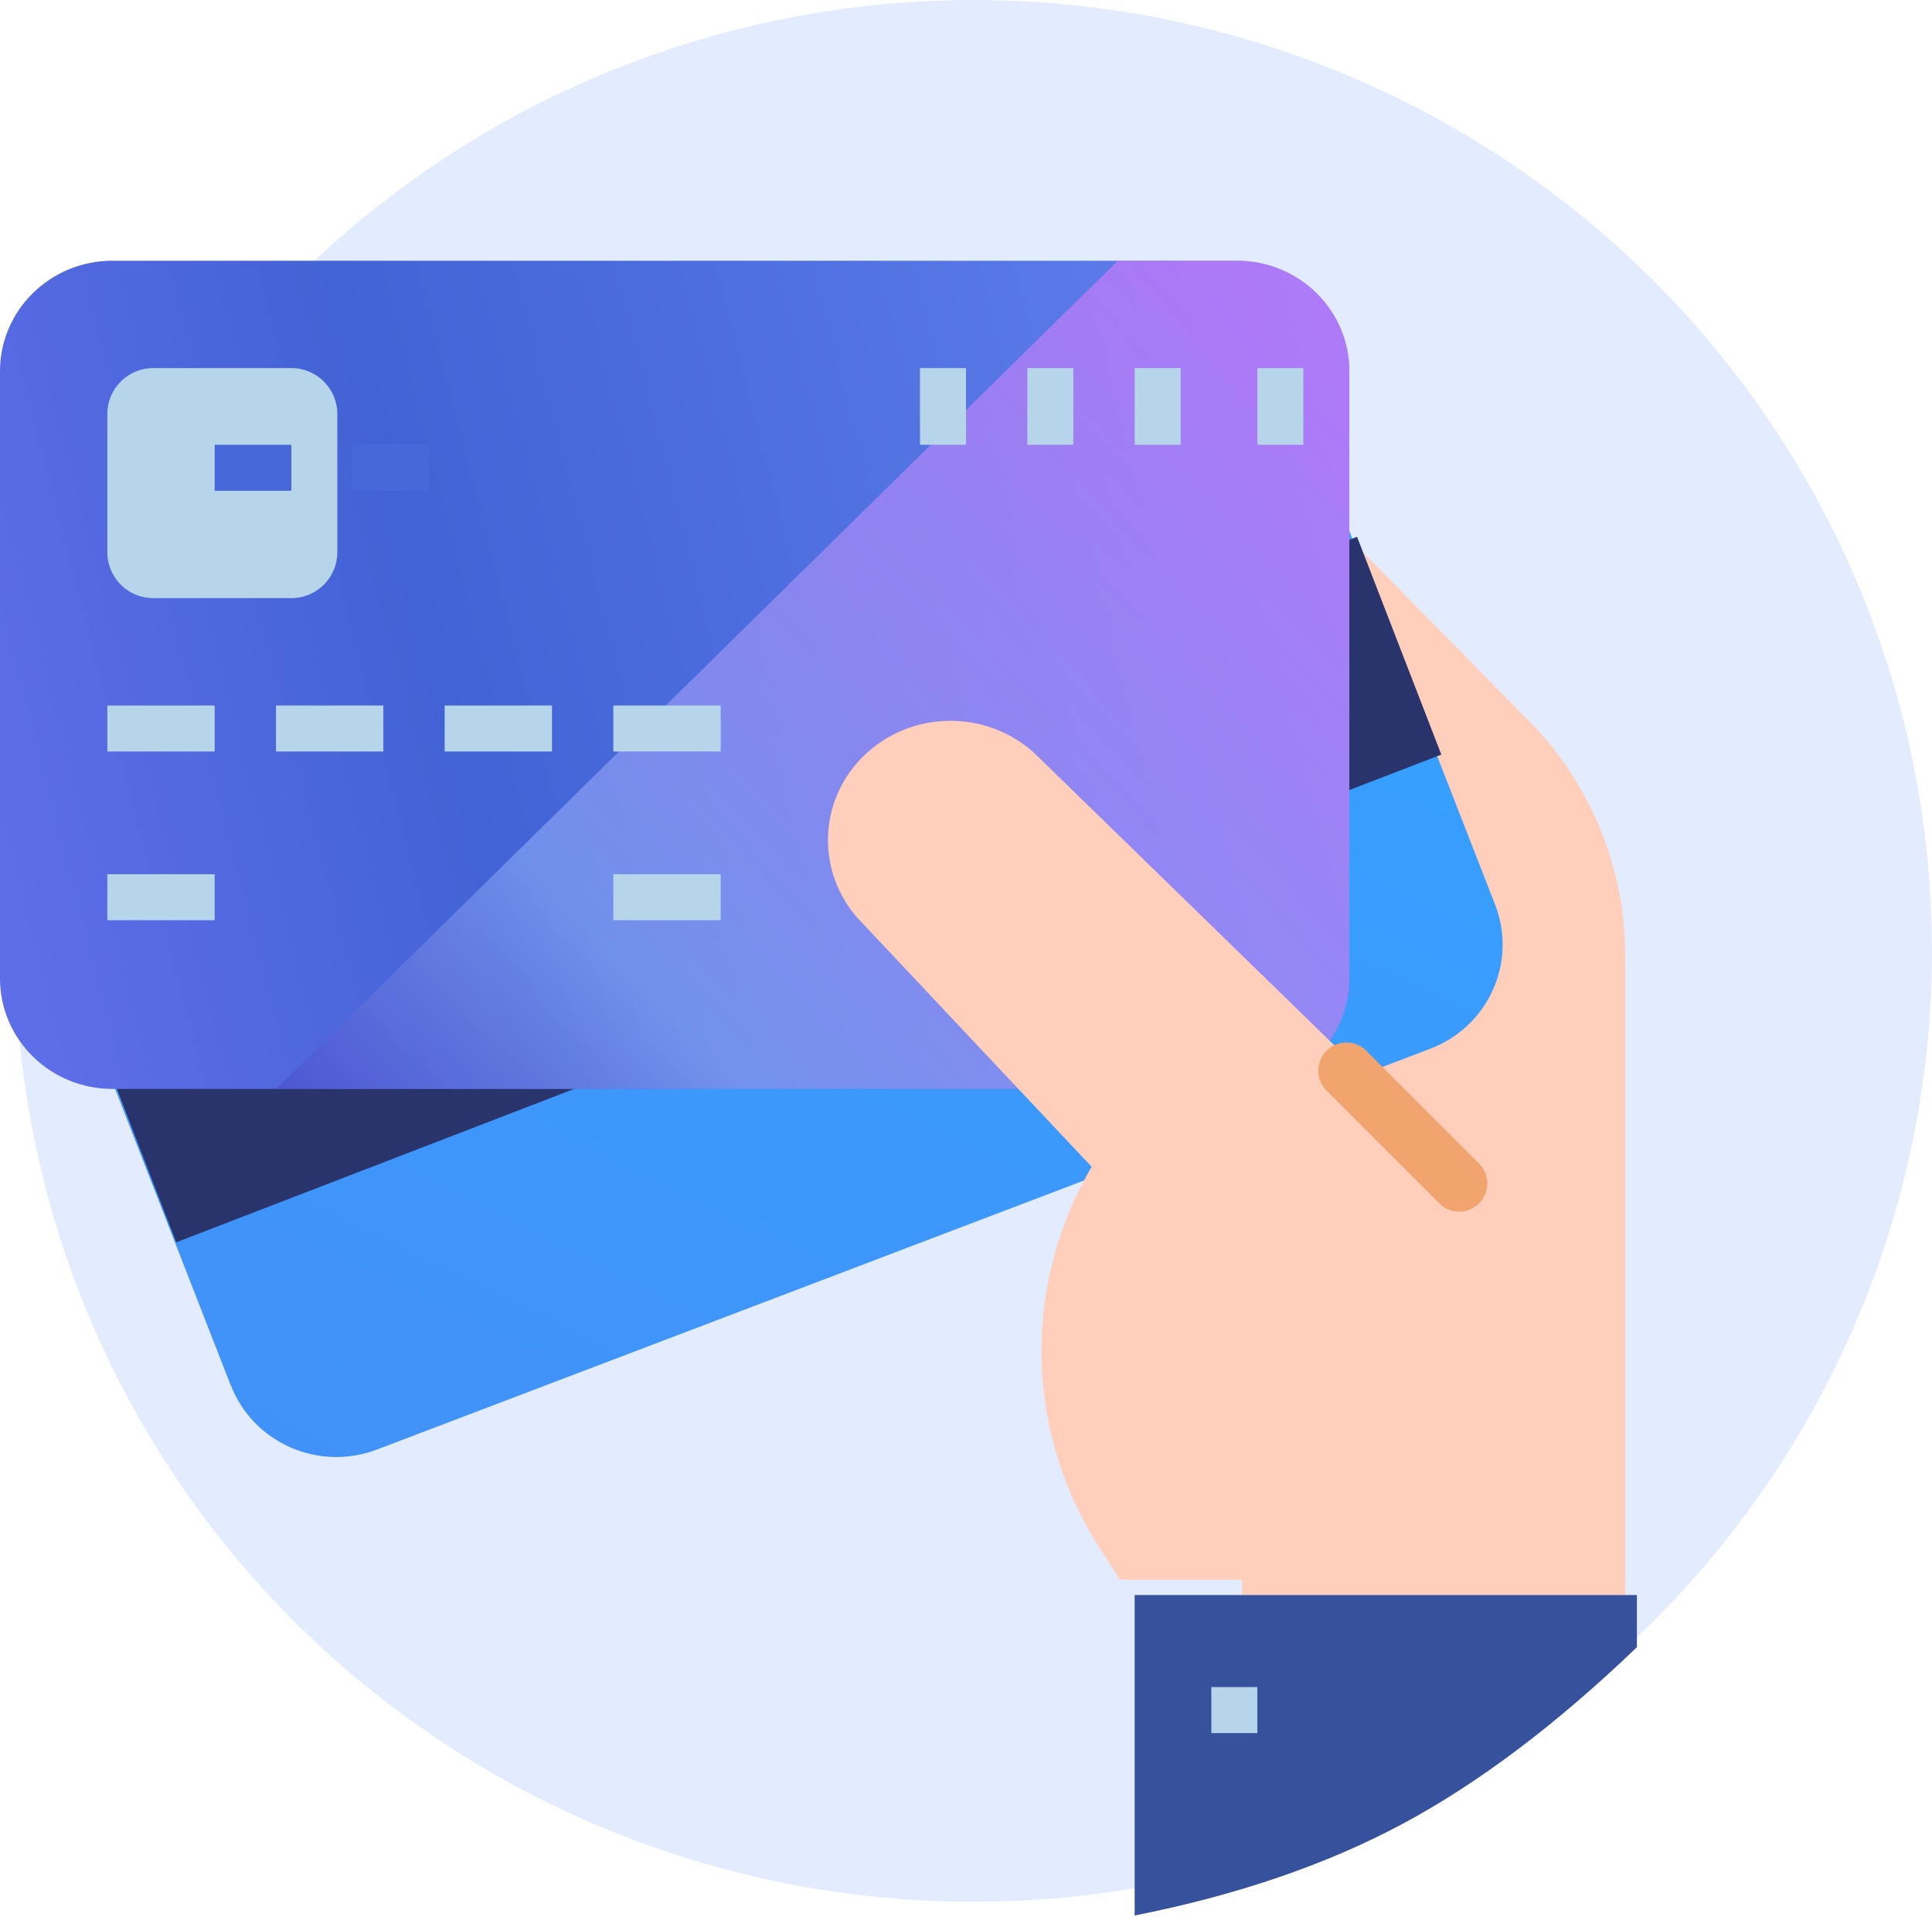
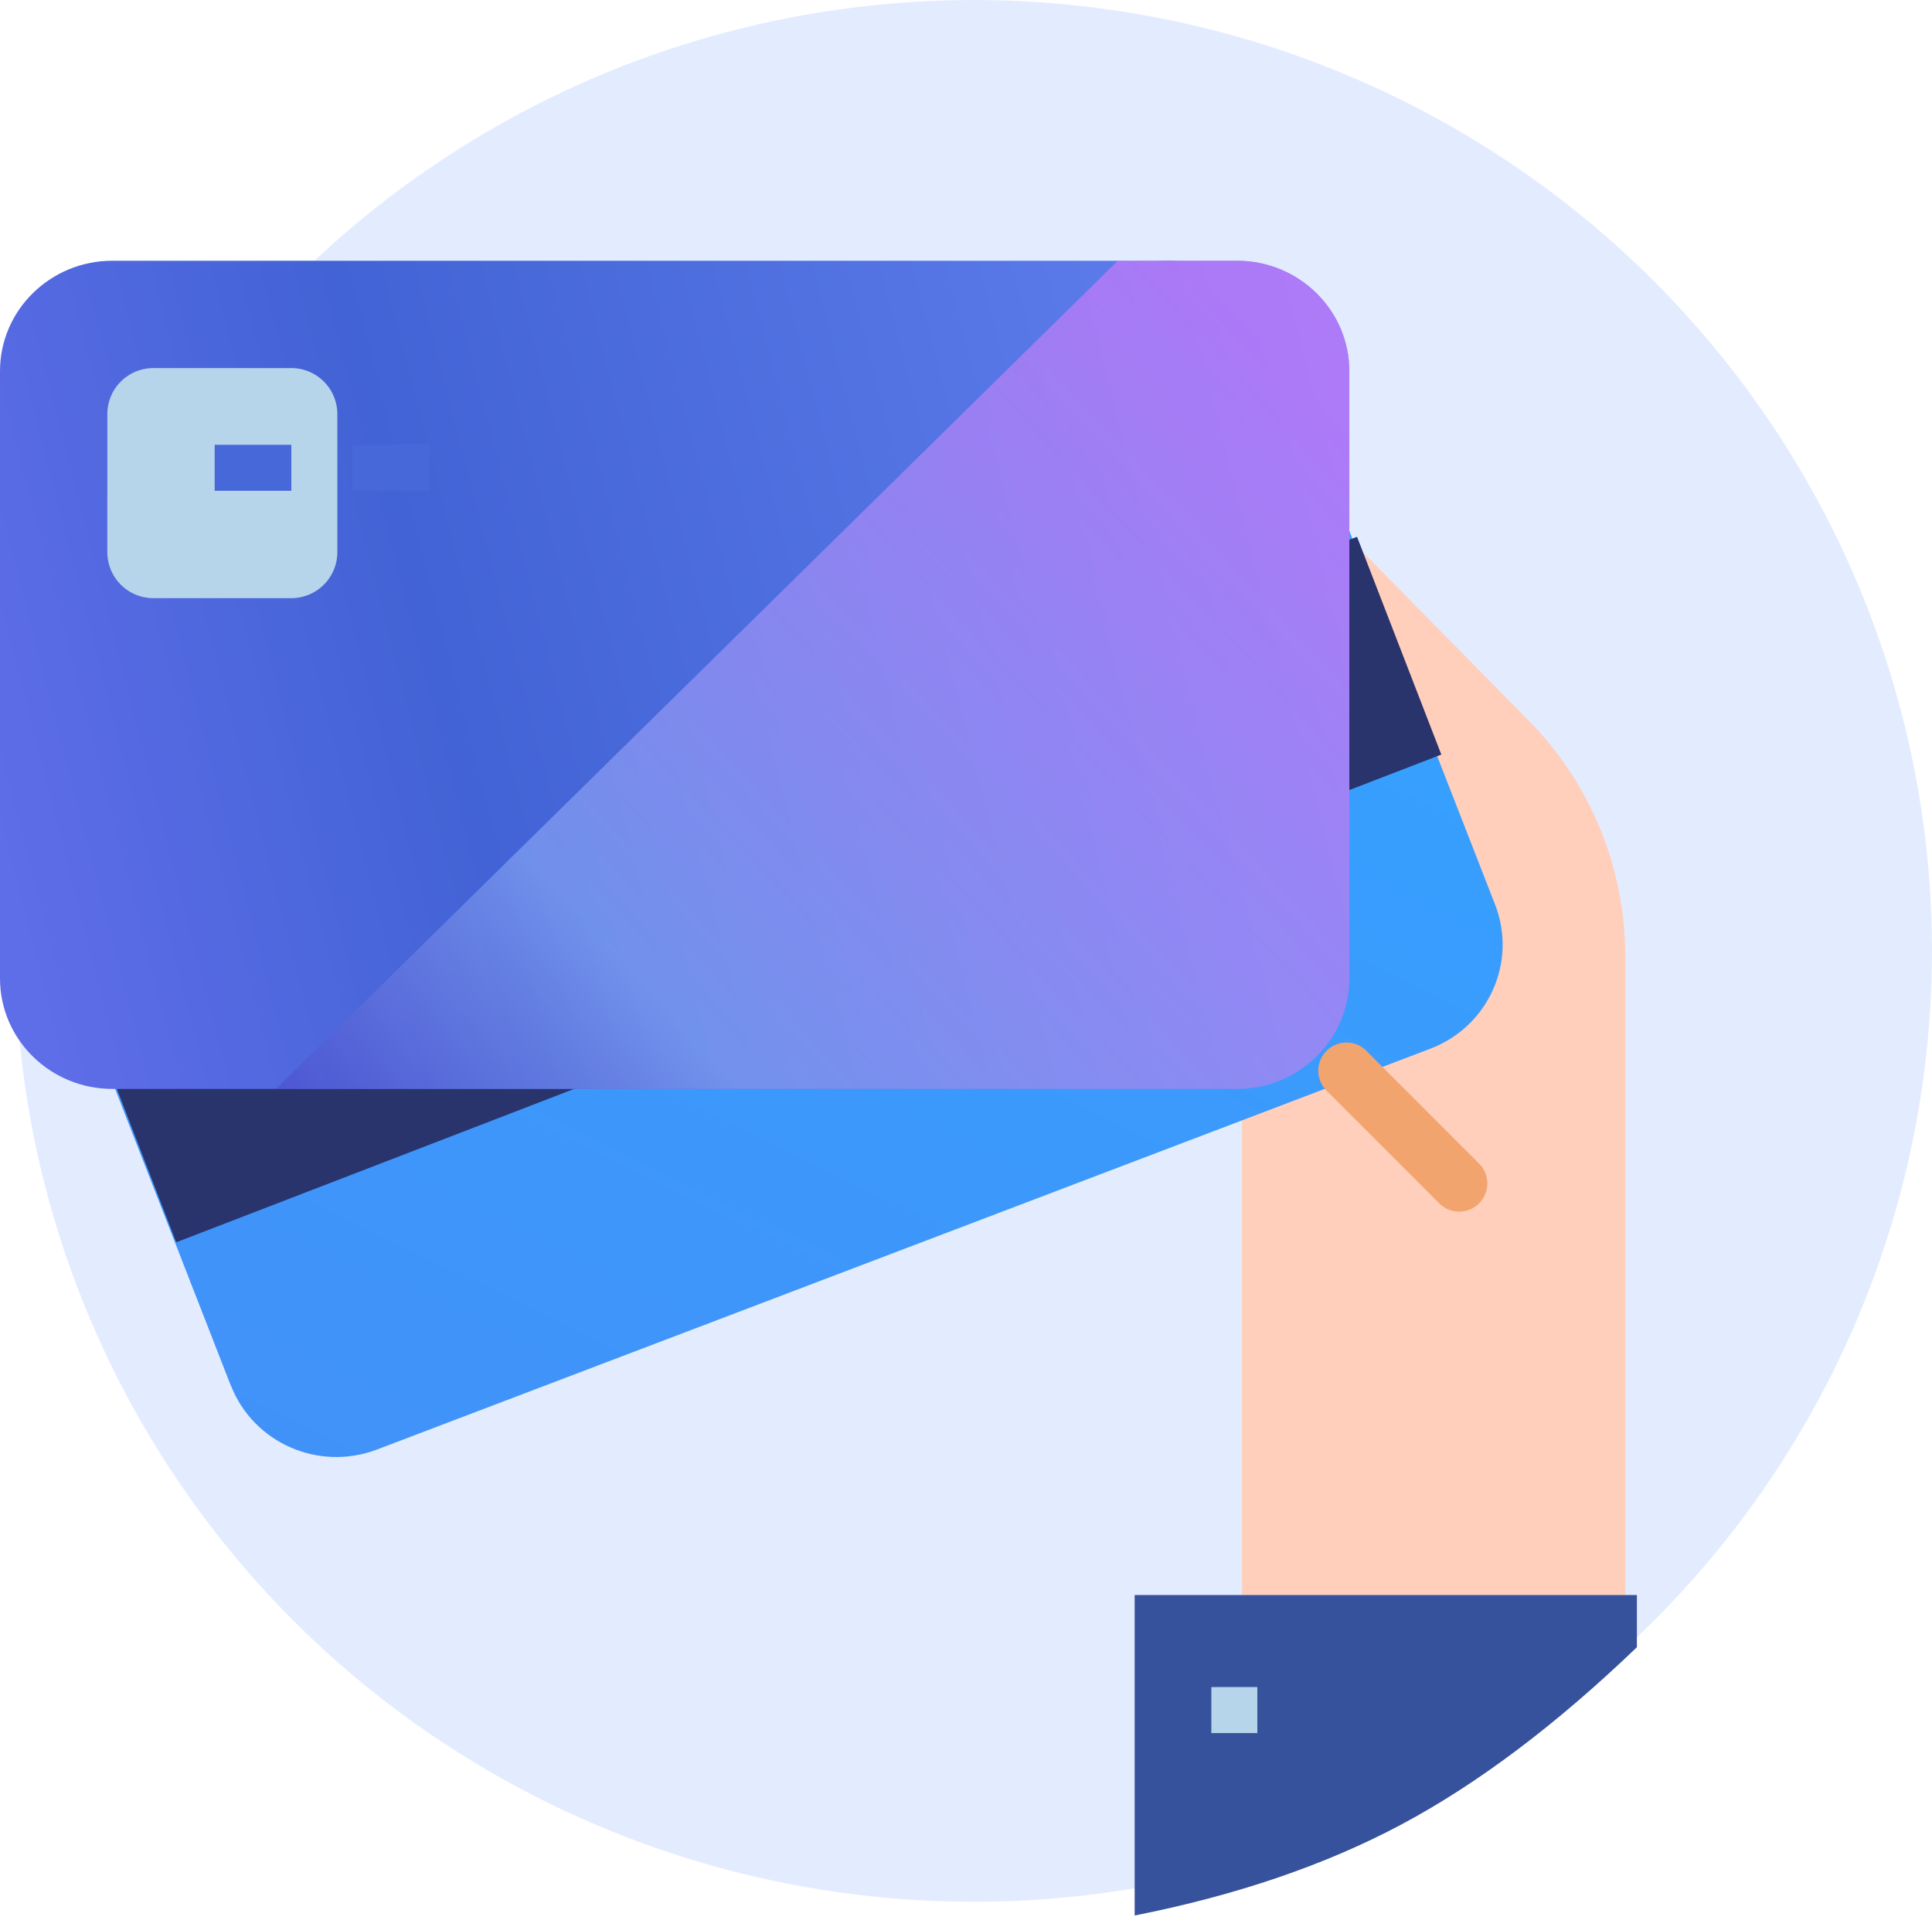
<svg xmlns="http://www.w3.org/2000/svg" width="126" height="125">
  <defs>
    <linearGradient id="A" x1="14.119%" x2="64.376%" y1="100%" y2="16.422%">
      <stop offset="0%" stop-color="#4291f8" />
      <stop offset="100%" stop-color="#36a0ff" />
    </linearGradient>
    <linearGradient id="B" x1="0%" x2="154.217%" y1="74.772%" y2="50%">
      <stop offset="0%" stop-color="#5e6de8" />
      <stop offset="22.867%" stop-color="#4263d5" />
      <stop offset="100%" stop-color="#7594ff" />
    </linearGradient>
    <linearGradient id="C" x1="-11.991%" x2="99.761%" y1="100%" y2="19.562%">
      <stop offset="0%" stop-color="#6976ee" />
      <stop offset="6.988%" stop-color="#4848c7" />
      <stop offset="32.697%" stop-color="#93b2fb" />
      <stop offset="100%" stop-color="#ea75ff" />
    </linearGradient>
  </defs>
  <g fill-rule="evenodd">
    <ellipse cx="63.5" cy="62" fill="#e3ecff" rx="62.5" ry="62" />
    <path fill="#ffcfbb" fill-rule="nonzero" d="M99.68 46.965L81 28v76h25V62.364c0-5.78-2.275-11.323-6.32-15.4z" />
    <path fill="url(#A)" d="M15.052 90.34L.494 53.023c-1.46-3.747.43-7.955 4.225-9.398l68.713-26.137c3.794-1.443 8.055.423 9.516 4.172l14.558 37.32c1.46 3.746-.43 7.954-4.225 9.398l-68.7 26.136c-3.797 1.442-8.056-.426-9.52-4.172z" />
    <path fill="#29336c" fill-rule="nonzero" d="M88.503 35L6 66.813 11.494 81 94 49.2z" />
    <path fill="url(#B)" d="M0 63.8V24.2C0 20.224 3.284 17 7.333 17h73.334C84.717 17 88 20.224 88 24.2v39.6c0 3.976-3.284 7.2-7.333 7.2H7.333C3.283 71 0 67.776 0 63.8z" />
    <path fill="url(#C)" d="M80.68 17h-7.778L18 71h62.68c4.042 0 7.32-3.224 7.32-7.2V24.2c0-3.976-3.278-7.2-7.32-7.2z" opacity=".56" />
-     <path fill="#b6d5ea" d="M7 46h7v3H7zm0 11h7v3H7zm33 0h7v3h-7zM18 46h7v3h-7zm11 0h7v3h-7zm11 0h7v3h-7zm42-22h3v5h-3zm-8 0h3v5h-3zm-7 0h3v5h-3zm-7 0h3v5h-3z" />
    <g fill-rule="nonzero">
      <path fill="#37529d" d="M74 104h32.754v3.402c-5.252 5.04-10.36 8.888-15.325 11.54s-10.774 4.635-17.43 5.952V104z" />
-       <path fill="#ffcfbb" d="M67.63 49.27c-3.126-3.034-8.185-3.025-11.3.02a7.635 7.635 0 0 0-.238 10.74l15.104 16.047c-4.54 7.737-4.345 17.28.503 24.835L73.04 103H97V77.872L67.63 49.27z" />
    </g>
    <path fill="#b6d5ea" d="M79 110h3v3h-3zM7 36v-9a3 3 0 0 1 3-3h9a3 3 0 0 1 3 3v9a3 3 0 0 1-3 3h-9a3 3 0 0 1-3-3z" />
    <g fill-rule="nonzero">
      <path fill="#4768d9" d="M14 29h5v3h-5zm9 0h5v3h-5z" />
      <path fill="#f2a46f" d="M95.163 79a1.83 1.83 0 0 1-1.298-.539l-7.35-7.348a1.837 1.837 0 1 1 2.598-2.598l7.35 7.35a1.839 1.839 0 0 1-1.3 3.136z" />
    </g>
  </g>
</svg>